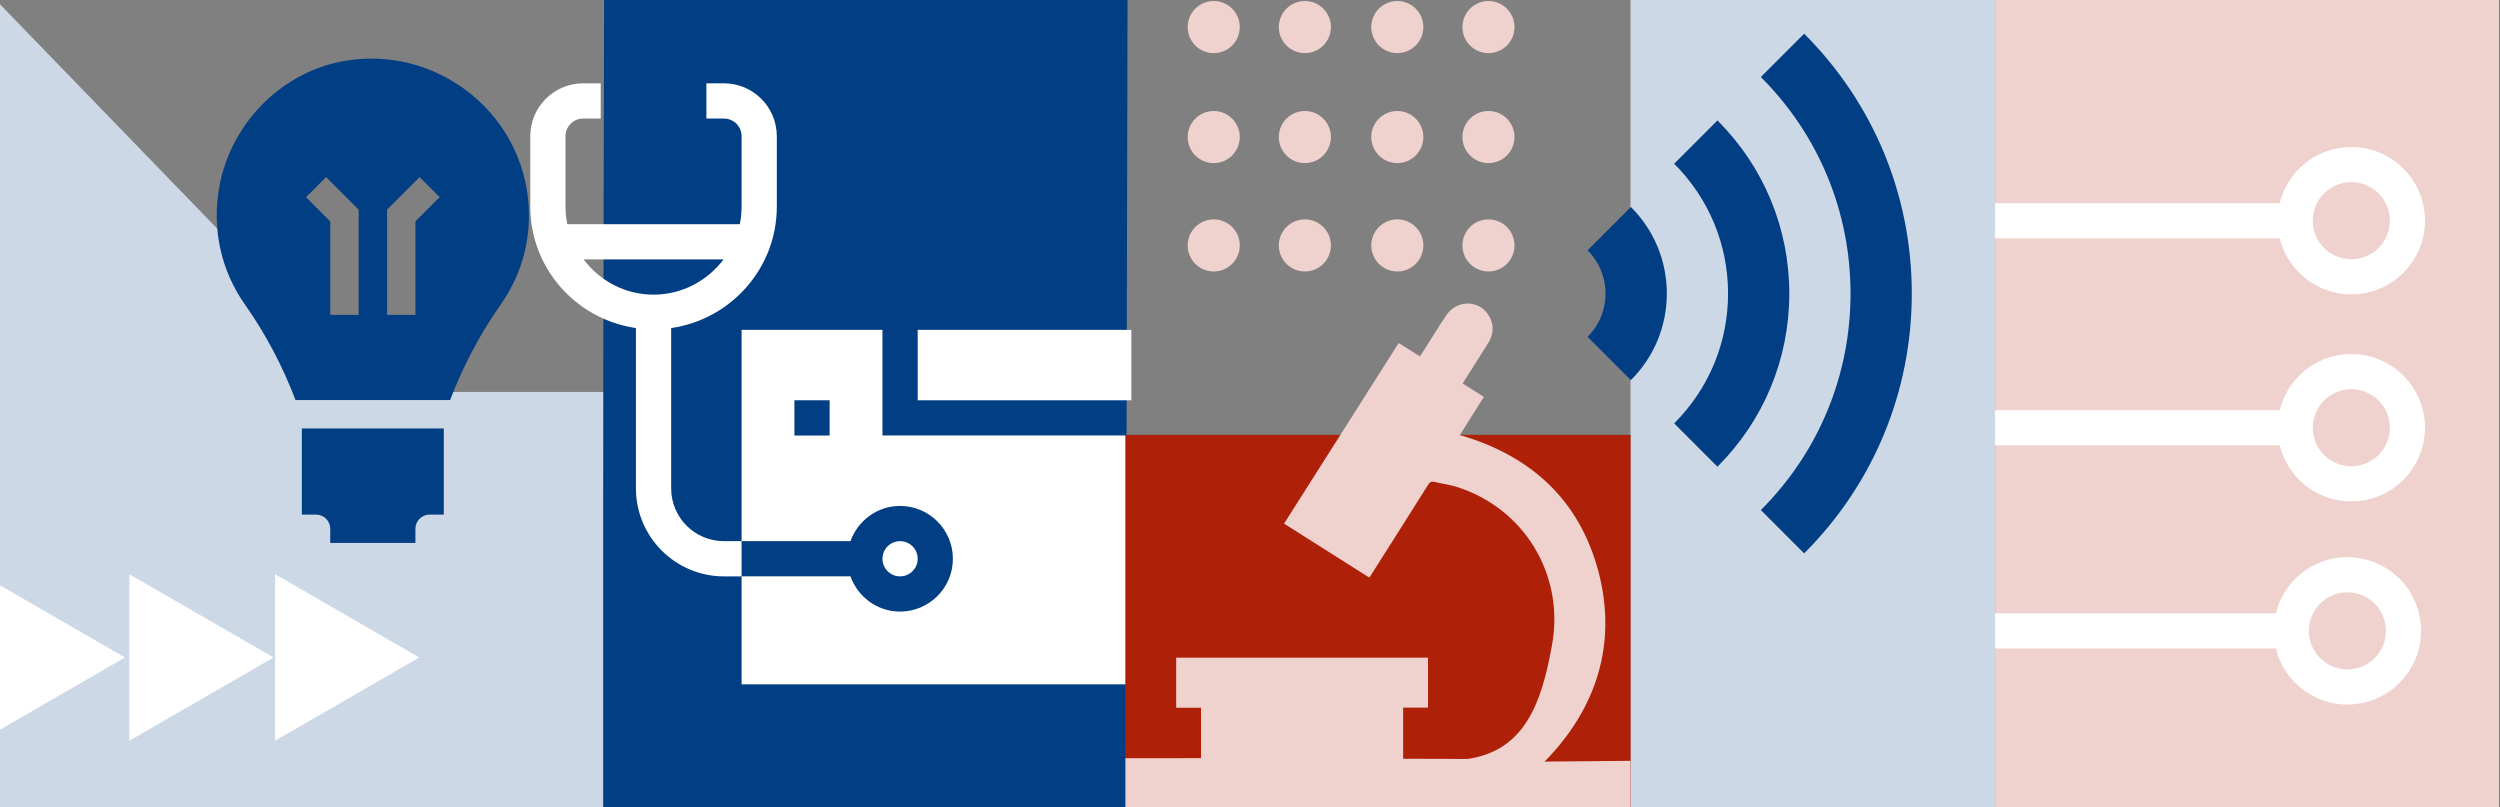
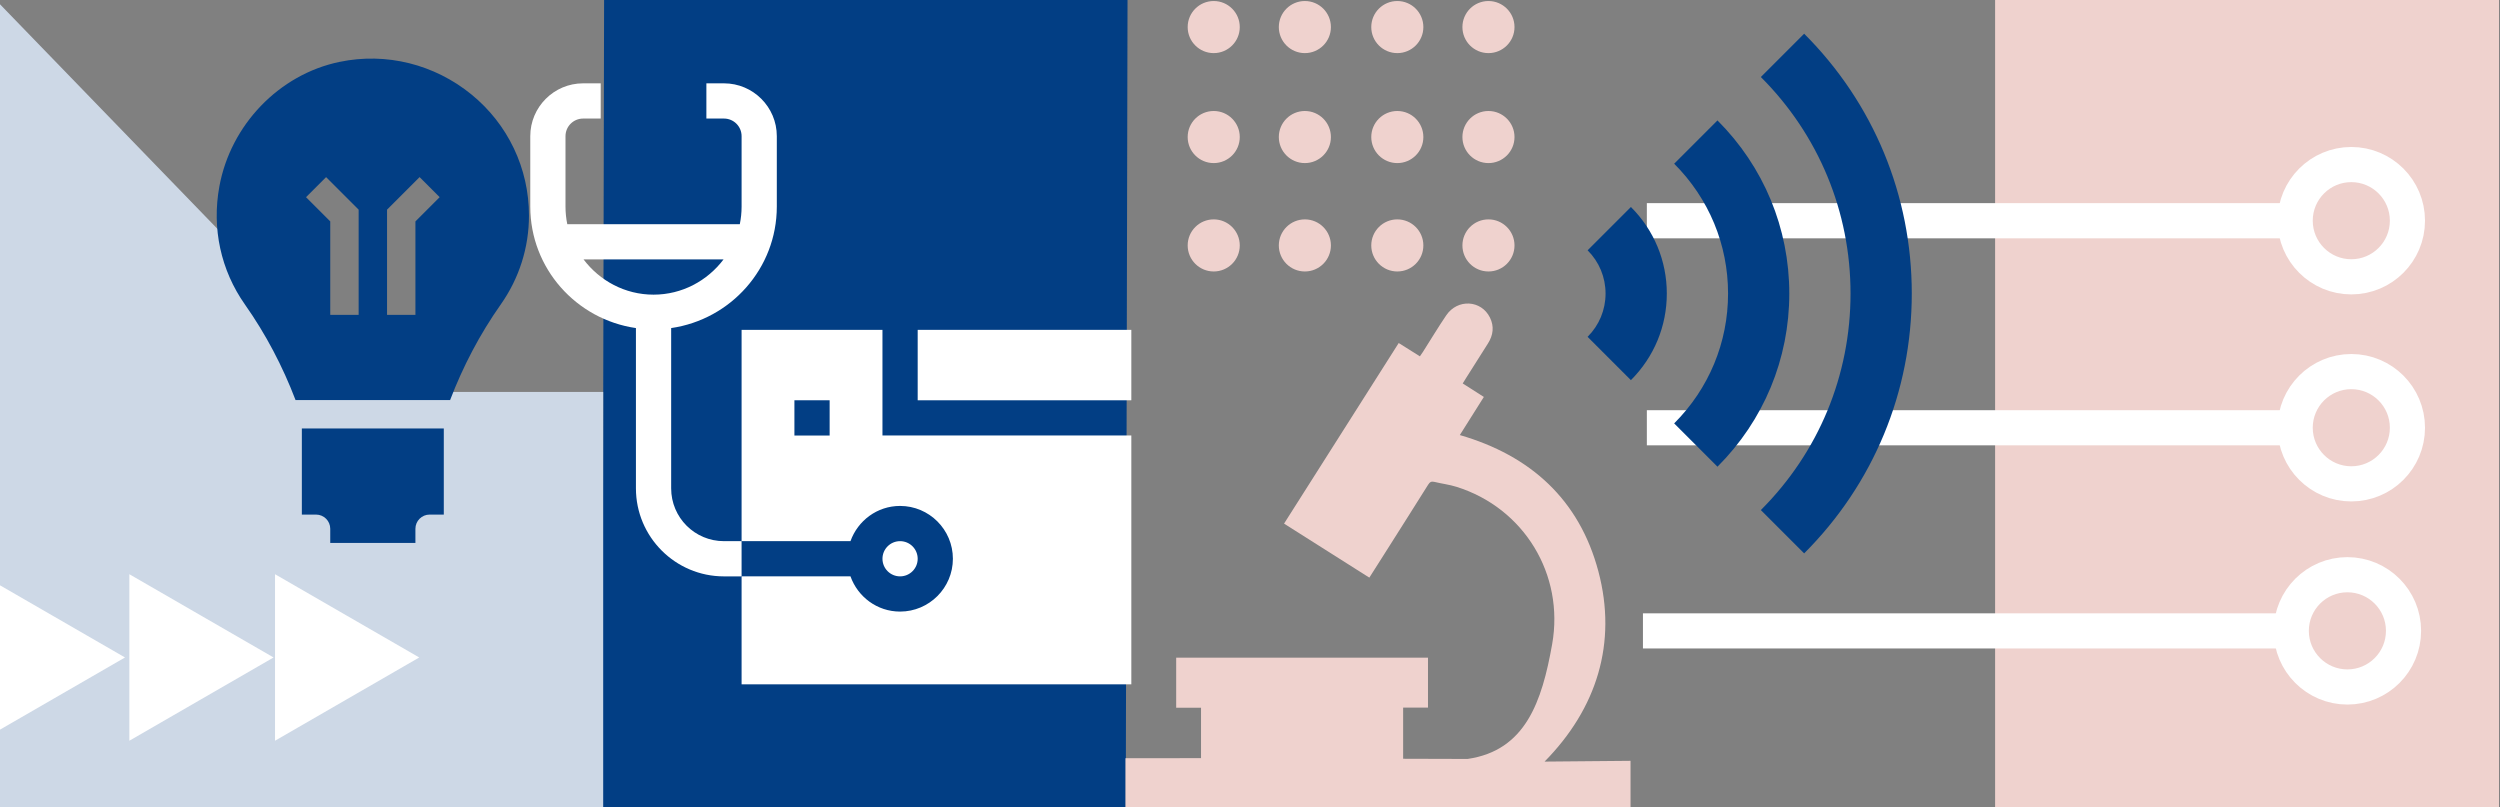
<svg xmlns="http://www.w3.org/2000/svg" viewBox="0 0 1920 620">
  <rect x="0" y="0" width="1920" height="620" fill="#808080" stroke="none" />
  <defs>
    <style>.c{fill:#fff;}.d{fill:#efd2ce;}.e{fill:#cdd8e6;}.f{fill:#af2009;}.g{fill:none;stroke:#fff;stroke-miterlimit:1;stroke-width:27px;}.h{fill:#023e84;}</style>
  </defs>
  <g id="a" />
  <g id="b">
    <rect class="d" x="1532.25" y="-31" width="387" height="742" />
    <g>
      <circle class="g" cx="1805.8" cy="169.49" r="43.11" />
      <line class="g" x1="1264.78" y1="169.53" x2="1762.88" y2="169.53" />
    </g>
    <g>
      <circle class="g" cx="1805.8" cy="328.49" r="43.11" />
      <line class="g" x1="1264.78" y1="328.53" x2="1762.88" y2="328.53" />
    </g>
    <g>
      <circle class="g" cx="1802.8" cy="484.49" r="43.11" />
      <line class="g" x1="1261.78" y1="484.53" x2="1759.88" y2="484.53" />
    </g>
    <path class="h" d="M462.49,665.51l402,.88,.89-408.54,.61-278.47-402-.88-1.5,687.01Z" />
    <g>
      <path class="c" d="M556.02,415.61c-22.45,0-40.57-18.12-40.57-40.57v-123.08c45.75-6.63,81.14-45.74,81.14-93.3v-54.09c0-22.37-18.2-40.57-40.57-40.57h-13.52v27.05h13.52c7.46,0,13.52,6.06,13.52,13.52v54.09c0,4.63-.48,9.15-1.37,13.52h-132.5c-.89-4.37-1.37-8.89-1.37-13.52v-54.09c0-7.46,6.06-13.52,13.52-13.52h13.52v-27.05h-13.52c-22.37,0-40.57,18.2-40.57,40.57v54.09c0,47.56,35.39,86.66,81.14,93.3v123.08c0,37.33,30.29,67.62,67.62,67.62h13.52v-27.05h-13.52Zm-107.84-216.37h107.5c-12.36,16.32-31.75,27.05-53.75,27.05s-41.39-10.72-53.75-27.05h0Zm0,0" />
      <path class="c" d="M677.73,253.33h-108.19v162.28h83.63c5.6-15.71,20.47-27.05,38.08-27.05,22.37,0,40.57,18.2,40.57,40.57s-18.2,40.57-40.57,40.57c-17.61,0-32.48-11.34-38.08-27.05h-83.63v82.94h299.32v-191.13h-191.13v-81.14Zm-40.57,81.14h-27.05v-27.05h27.05v27.05Zm0,0" />
      <rect class="c" x="704.78" y="253.33" width="164.08" height="54.09" />
      <path class="c" d="M704.78,429.13c0,7.47-6.05,13.52-13.52,13.52s-13.52-6.05-13.52-13.52,6.05-13.52,13.52-13.52,13.52,6.05,13.52,13.52h0Zm0,0" />
    </g>
-     <path class="e" d="M1252.25,671h280V-3h-280V671Z" />
    <g>
      <g>
        <path class="d" d="M952.14,188.49c0-11.04-8.95-20-20-20s-20,8.95-20,20,8.95,20,20,20,20-8.95,20-20" />
        <path class="d" d="M952.14,105.25c0-11.04-8.95-20-20-20s-20,8.95-20,20,8.95,20,20,20,20-8.95,20-20" />
        <path class="d" d="M952.14,20.79c0-11.04-8.95-20-20-20s-20,8.95-20,20,8.95,20,20,20,20-8.95,20-20" />
      </g>
      <g>
        <path class="d" d="M1022.14,188.49c0-11.04-8.95-20-20-20s-20,8.95-20,20,8.95,20,20,20,20-8.95,20-20" />
        <path class="d" d="M1022.14,105.25c0-11.04-8.95-20-20-20s-20,8.95-20,20,8.95,20,20,20,20-8.95,20-20" />
        <path class="d" d="M1022.14,20.79c0-11.04-8.95-20-20-20s-20,8.95-20,20,8.95,20,20,20,20-8.95,20-20" />
      </g>
      <g>
        <path class="d" d="M1093.14,188.49c0-11.04-8.95-20-20-20s-20,8.95-20,20,8.95,20,20,20,20-8.95,20-20" />
        <path class="d" d="M1093.14,105.25c0-11.04-8.95-20-20-20s-20,8.95-20,20,8.95,20,20,20,20-8.95,20-20" />
        <path class="d" d="M1093.14,20.79c0-11.04-8.95-20-20-20s-20,8.95-20,20,8.95,20,20,20,20-8.95,20-20" />
      </g>
      <g>
        <path class="d" d="M1163.14,188.49c0-11.04-8.95-20-20-20s-20,8.95-20,20,8.95,20,20,20,20-8.95,20-20" />
        <path class="d" d="M1163.14,105.25c0-11.04-8.95-20-20-20s-20,8.95-20,20,8.95,20,20,20,20-8.95,20-20" />
        <path class="d" d="M1163.14,20.79c0-11.04-8.95-20-20-20s-20,8.95-20,20,8.95,20,20,20,20-8.95,20-20" />
      </g>
    </g>
    <polygon class="e" points="-16.75 627 288.25 627 288.25 301 -16.75 -14 -16.75 627" />
    <path class="e" d="M243.25,659h220V301H243.25v358Z" />
    <g>
      <path class="h" d="M361.98,72.47c-28.14-22.9-65.06-32.49-101.22-24.94-46.59,9.67-83.67,48.55-92.29,95.66-5.89,32.13,1.09,64.32,19.62,90.64,16.1,22.84,29,47.54,38.89,73.42h118.7c9.89-25.86,22.78-50.55,38.9-73.42,14.18-20.14,21.67-43.76,21.67-68.31,0-36.24-16.14-70.16-44.28-93.06h0Zm-86.54,169.37h-21.8v-71.8l-18.61-18.61,15.41-15.41,25,24.99v80.83Zm43.61-71.8v71.8h-21.8v-80.83l25-25,15.41,15.42-18.61,18.61Zm0,0" />
      <path class="h" d="M231.83,395.2h10.9c6.01,0,10.9,4.89,10.9,10.9v10.9h65.41v-10.9c0-6.01,4.89-10.9,10.9-10.9h10.9v-66.14h-109.02v66.14Zm0,0" />
    </g>
    <polygon class="c" points="-14.75 504.94 -14.75 441 40.62 472.97 95.99 504.94 40.62 536.91 -14.75 568.88 -14.75 504.94" />
    <polygon class="c" points="99.35 504.94 99.35 441 154.72 472.97 210.1 504.94 154.72 536.91 99.35 568.88 99.35 504.94" />
    <polygon class="c" points="211.22 504.94 211.22 441 266.59 472.97 321.97 504.94 266.59 536.91 211.22 568.88 211.22 504.94" />
    <g>
      <path class="h" d="M1385.59,25.89l-33.26,33.26c44.42,44.42,68.88,103.47,68.88,166.29s-24.46,121.88-68.88,166.29l33.26,33.26c53.3-53.3,82.66-124.17,82.66-199.55s-29.35-146.25-82.66-199.55h0Zm0,0" />
      <path class="h" d="M1319.02,92.47l-33.26,33.26c26.69,26.69,41.39,62.11,41.39,99.72s-14.7,73.03-41.39,99.72l33.26,33.26c35.57-35.57,55.16-82.8,55.16-132.97s-19.59-97.41-55.16-132.98h0Zm0,0" />
      <path class="h" d="M1219.27,192.21c8.9,8.9,13.8,20.71,13.8,33.24s-4.9,24.34-13.8,33.24l33.26,33.26c17.79-17.78,27.58-41.39,27.58-66.49s-9.79-48.71-27.57-66.49l-33.26,33.26Zm0,0" />
    </g>
-     <path class="f" d="M864.25,668h388V334h-388v334Z" />
    <path class="d" d="M1252.25,584.31v36.69c-129.3,0-258.59,0-387.89,0v-38.7s51.22-.04,58.03-.04v-38.72h-19.08v-38.43h193.39v38.32h-19.09v39.3l49.51,.14c44.47-6.48,57.07-43.9,64.93-88.1,9.51-53.43-21.54-104.63-73.47-120.89-5.5-1.72-11.32-2.41-16.95-3.79-2.39-.59-3.57,.18-4.83,2.18-10.98,17.53-22.08,34.99-33.15,52.47-3.91,6.17-7.83,12.33-11.99,18.88-21.9-13.88-43.58-27.61-65.5-41.49,29.44-46.37,58.68-92.43,88.05-138.69,5.54,3.48,10.74,6.75,16.28,10.23,.83-1.22,1.62-2.3,2.33-3.42,5.96-9.37,11.67-18.9,17.9-28.09,8.69-12.83,26.88-11.82,33.56,1.73,3.36,6.81,2.51,13.46-1.47,19.79-5.65,8.97-11.33,17.91-17,26.86-.74,1.17-1.46,2.36-2.44,3.95,5.3,3.38,10.58,6.75,16.23,10.36-6.16,9.78-12.25,19.43-18.46,29.28,54.44,15.75,91.77,49.66,106.4,104.62,14.63,54.98-1.14,105.35-41.31,146.16l66.01-.6Z" />
  </g>
</svg>